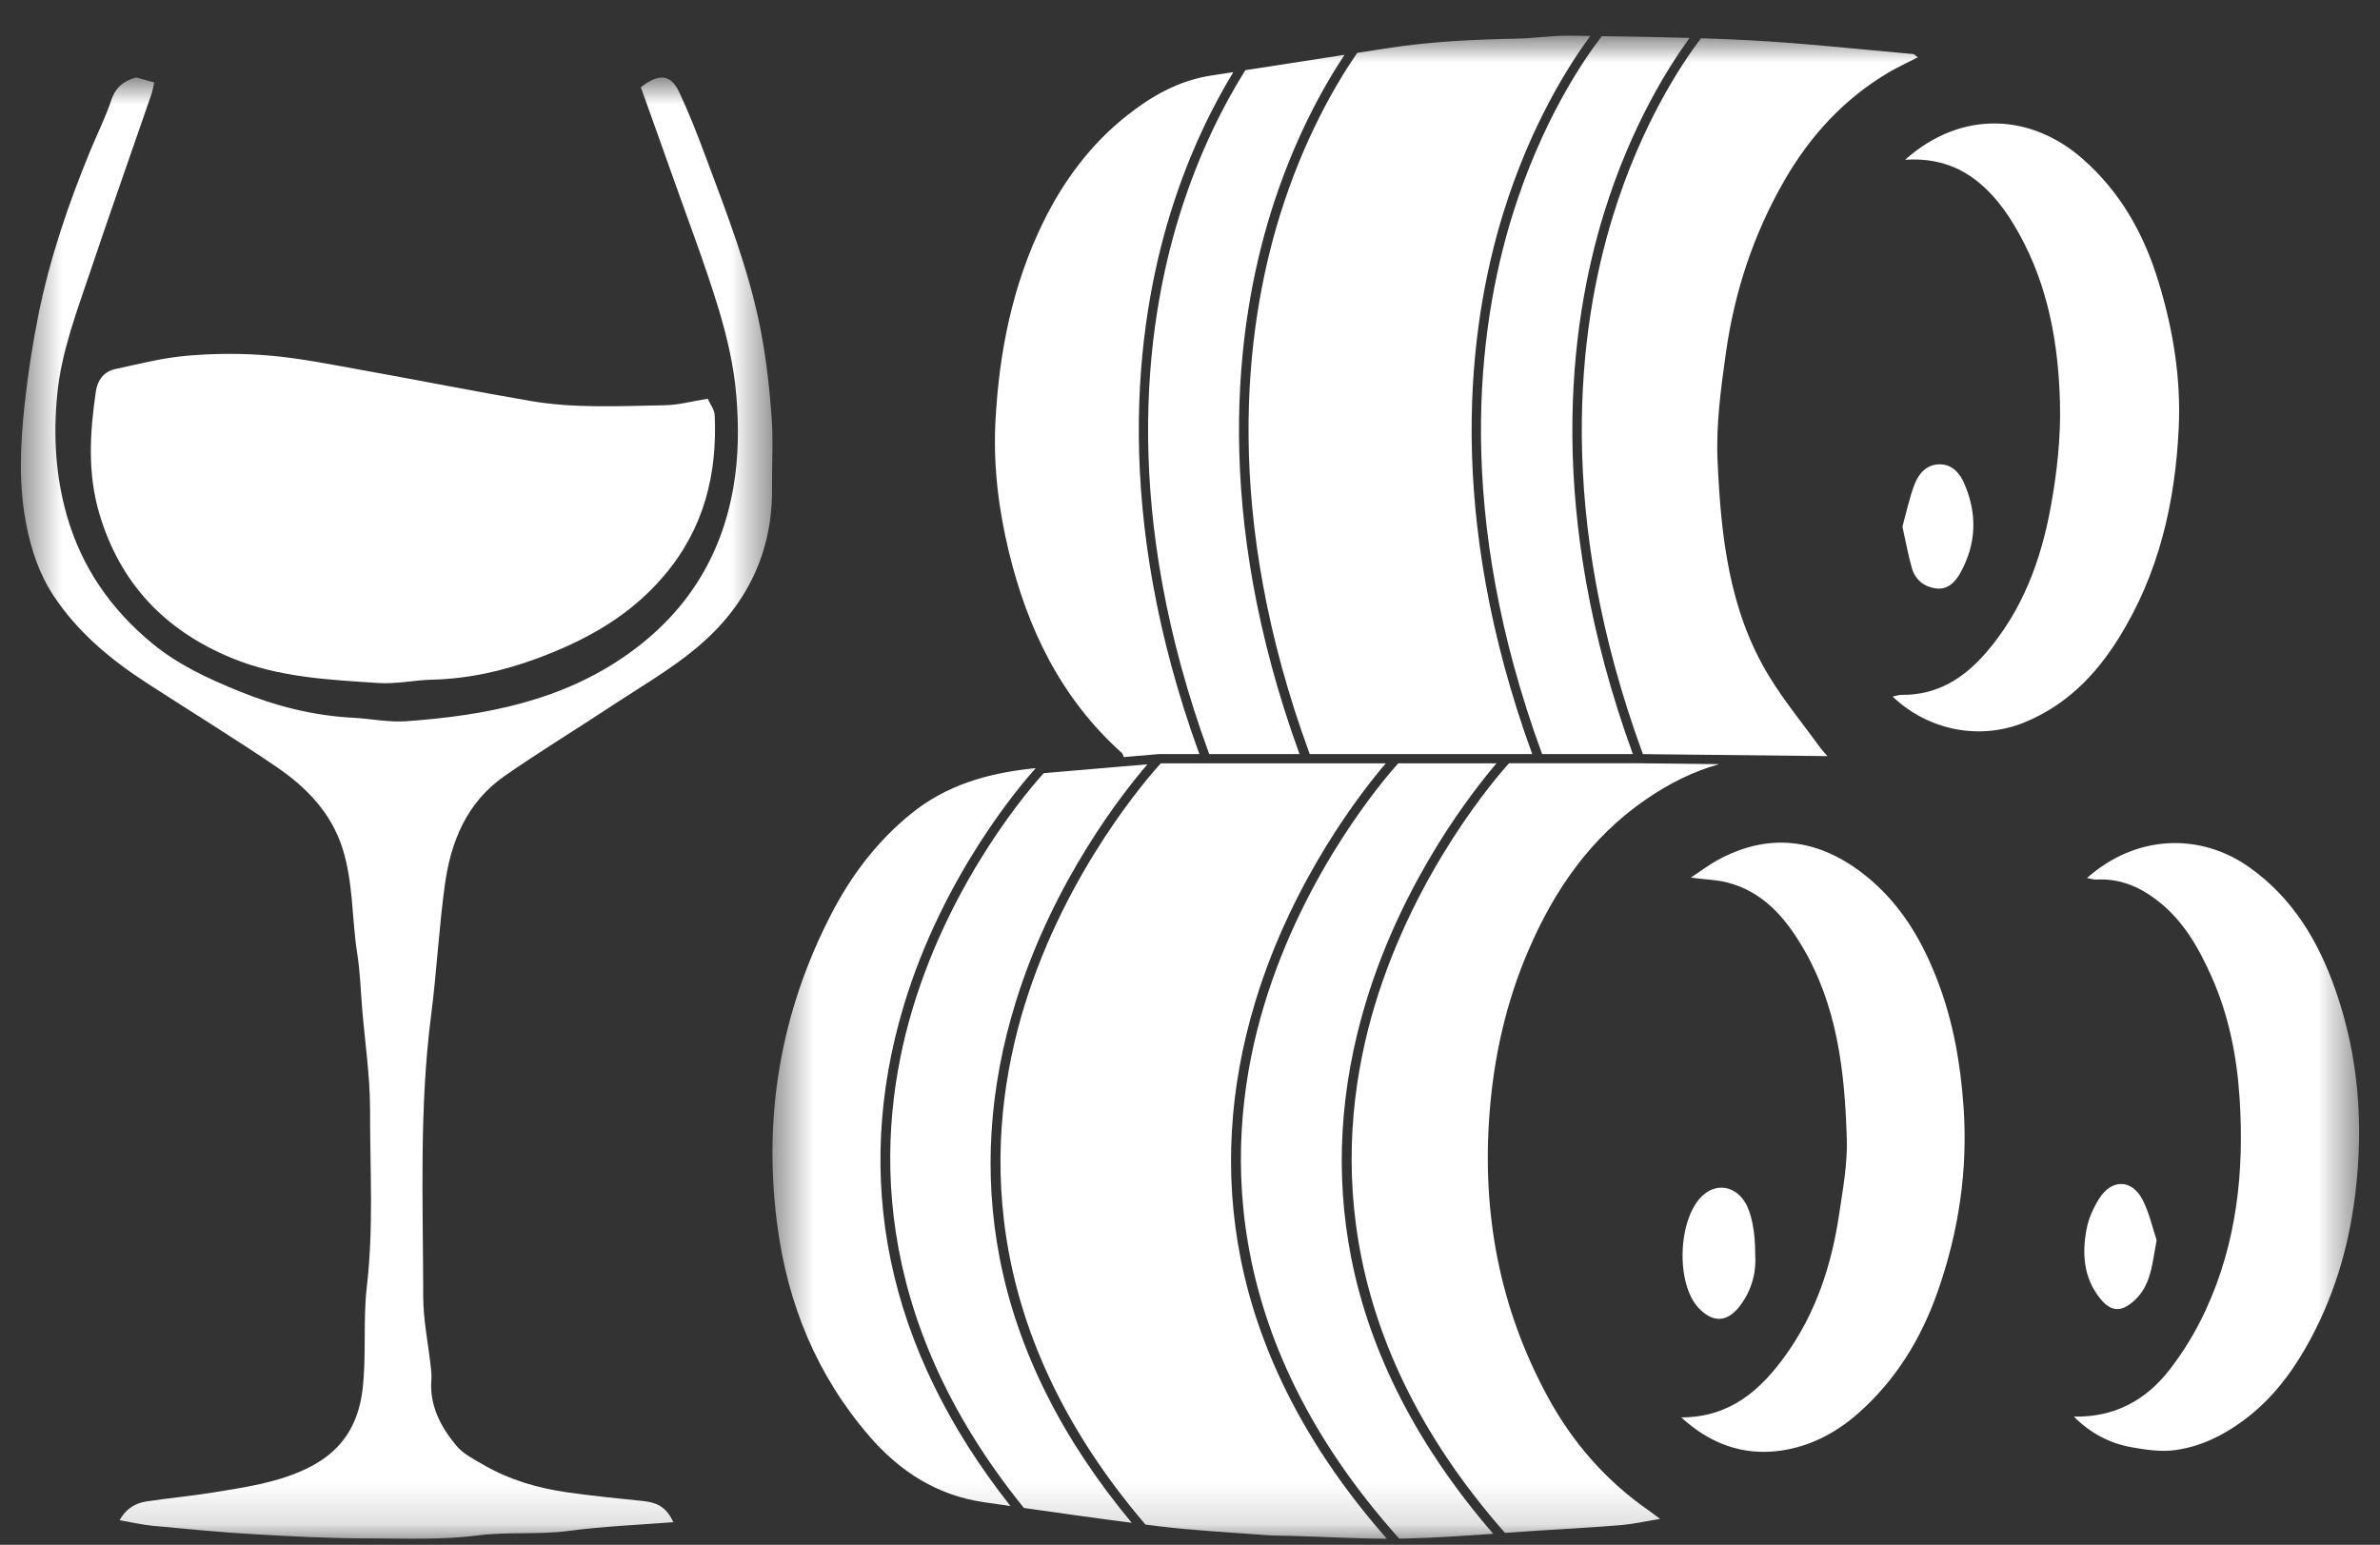
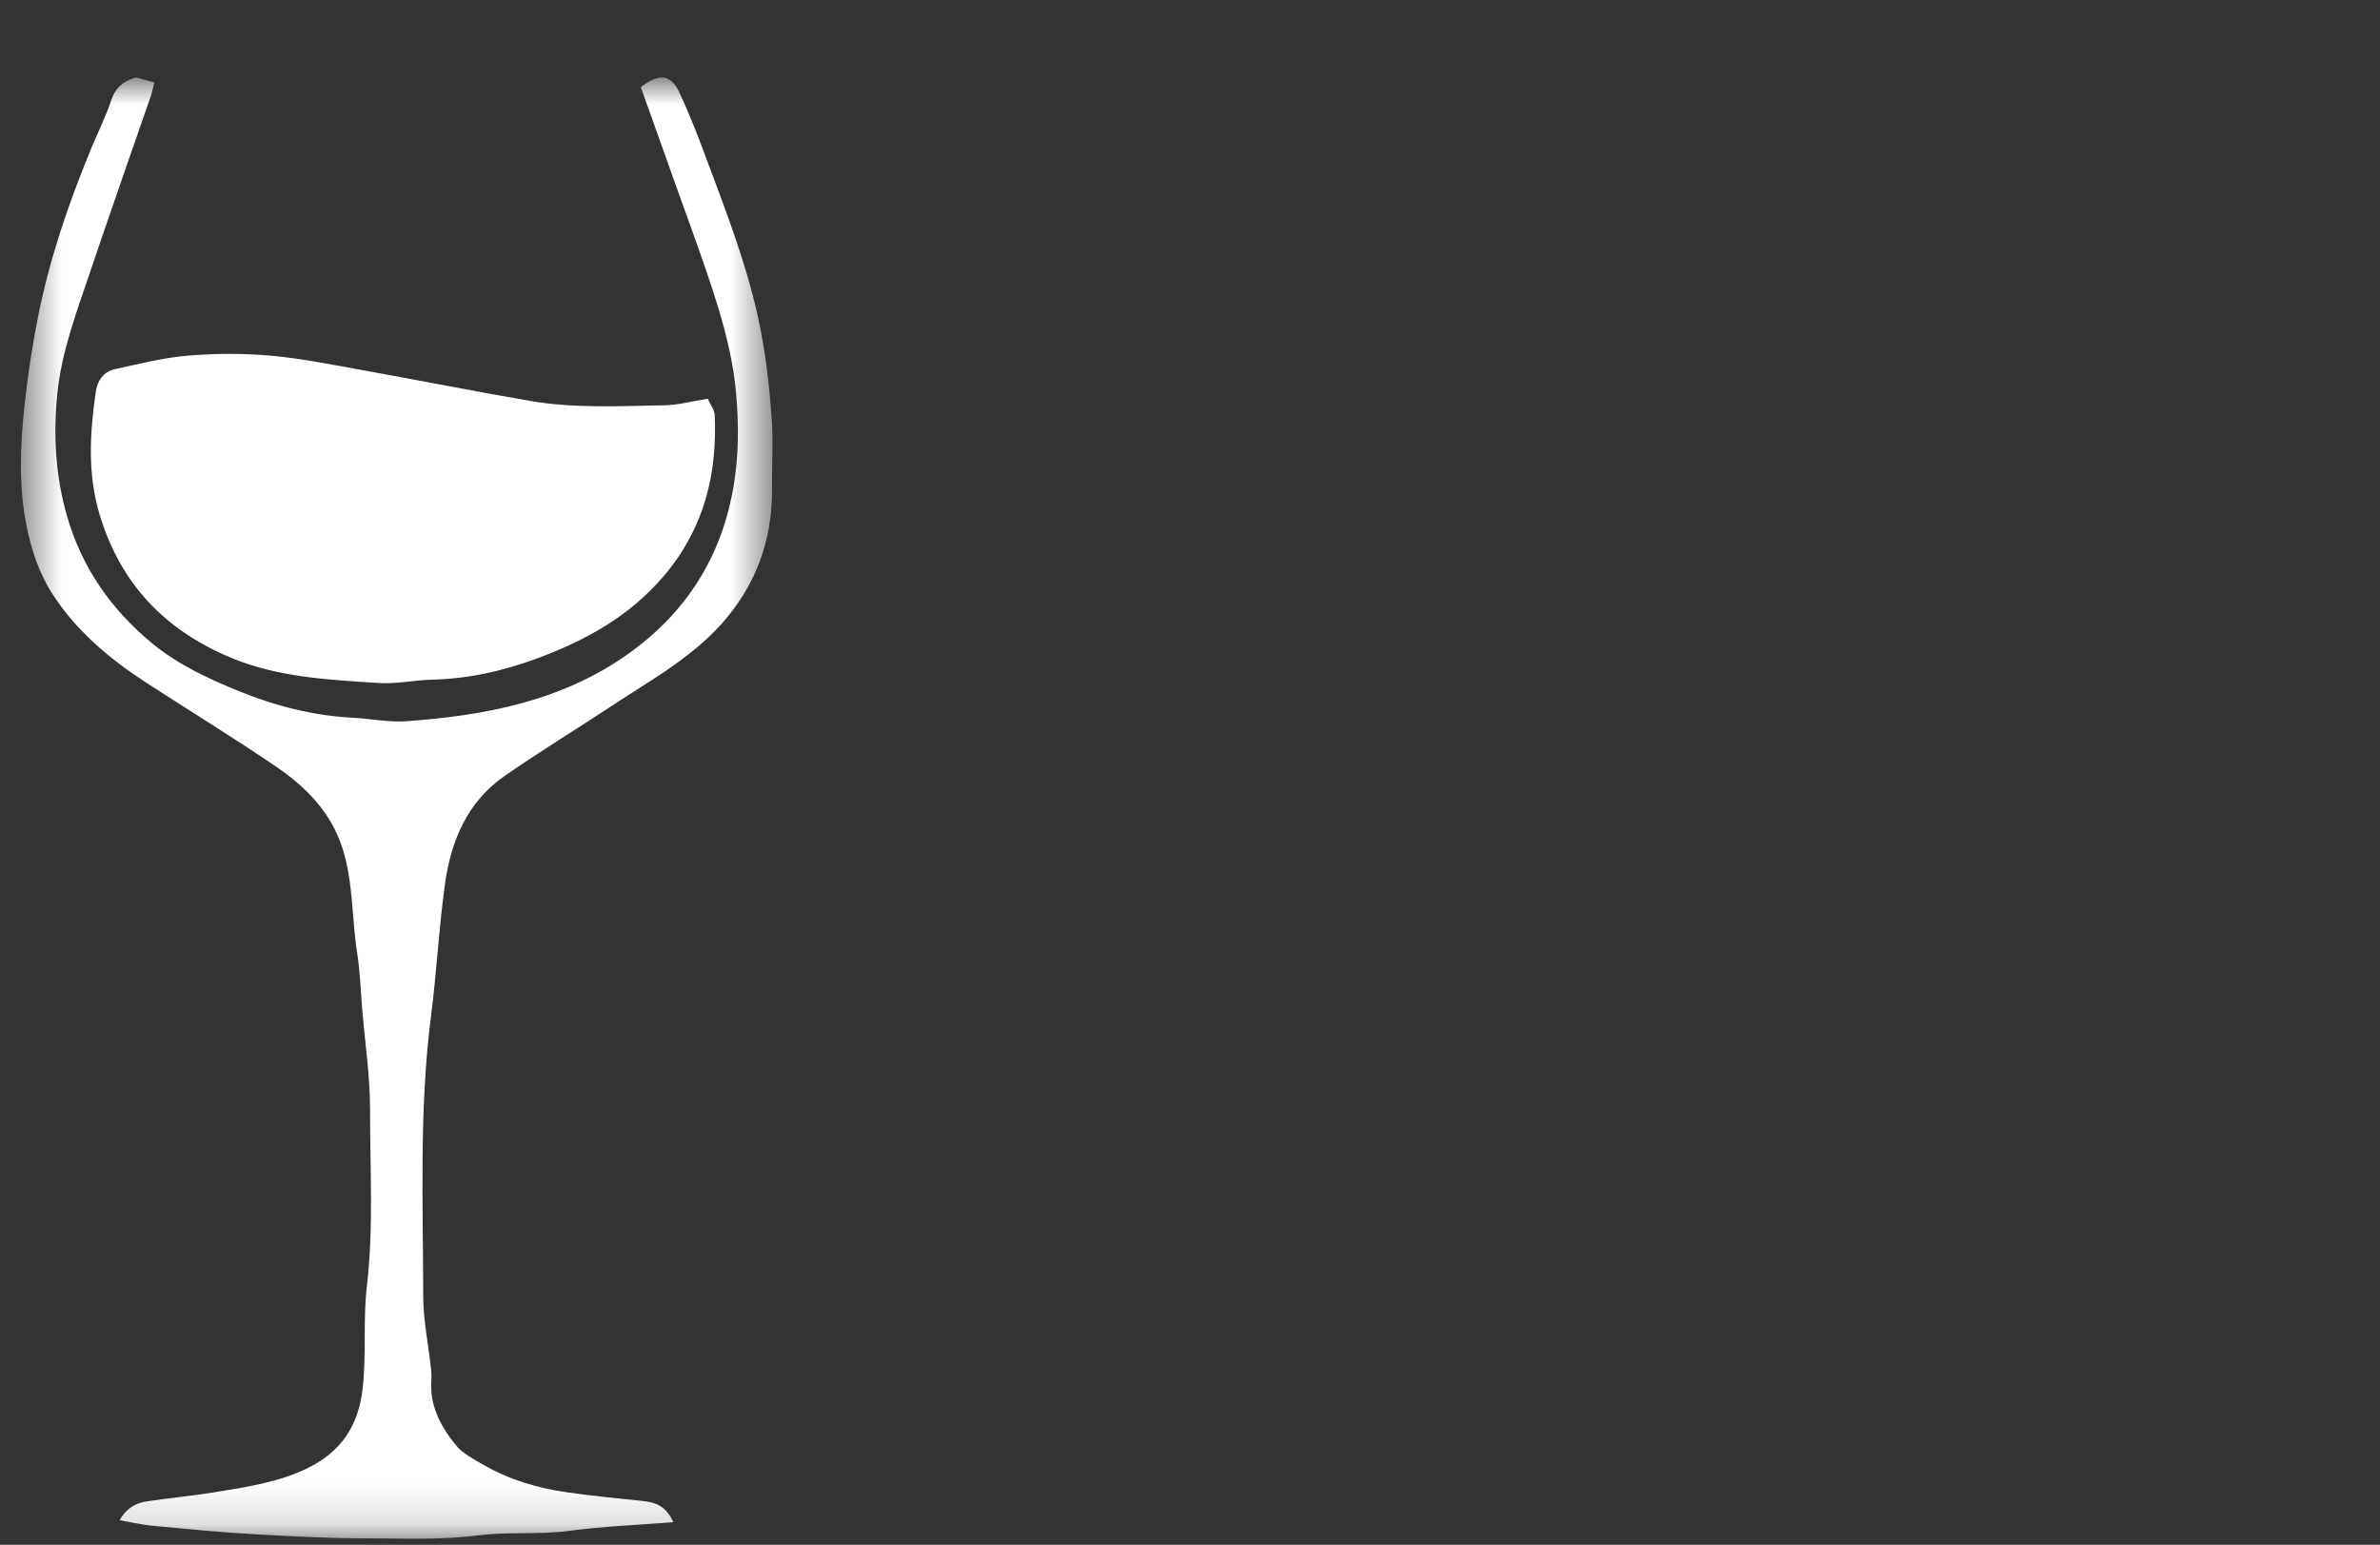
<svg xmlns="http://www.w3.org/2000/svg" width="57" height="37" viewBox="0 0 57 37" fill="none">
  <rect x="0" y="0" width="57" height="37" fill="#333333" stroke="none" />
  <mask id="mask0_5724_2112" style="mask-type:luminance" maskUnits="userSpaceOnUse" x="0" y="1" width="19" height="36">
    <path fill-rule="evenodd" clip-rule="evenodd" d="M0.5 1.854H18.5V36.853H0.5V1.854Z" fill="white" />
  </mask>
  <g mask="url(#mask0_5724_2112)">
    <path fill-rule="evenodd" clip-rule="evenodd" d="M15.401 35.951C14.799 35.889 14.197 35.83 13.599 35.745C12.889 35.645 12.207 35.447 11.588 35.089C11.352 34.953 11.087 34.819 10.922 34.618C10.551 34.167 10.282 33.657 10.331 33.047C10.339 32.947 10.329 32.845 10.318 32.745C10.256 32.181 10.137 31.618 10.136 31.054C10.133 28.807 10.036 26.558 10.325 24.318C10.459 23.275 10.512 22.221 10.656 21.18C10.798 20.156 11.178 19.216 12.085 18.585C12.915 18.007 13.783 17.48 14.628 16.922C15.329 16.458 16.069 16.034 16.705 15.498C17.886 14.503 18.508 13.225 18.49 11.686C18.484 11.114 18.522 10.54 18.479 9.972C18.427 9.274 18.348 8.574 18.214 7.886C17.934 6.448 17.395 5.082 16.884 3.71C16.697 3.205 16.498 2.702 16.27 2.214C16.068 1.779 15.786 1.746 15.348 2.09C15.592 2.773 15.842 3.468 16.088 4.165C16.463 5.228 16.868 6.282 17.198 7.358C17.408 8.045 17.575 8.757 17.634 9.468C17.695 10.198 17.692 10.937 17.564 11.675C17.273 13.347 16.435 14.678 15.025 15.675C13.452 16.788 11.623 17.139 9.735 17.274C9.309 17.305 8.874 17.212 8.442 17.19C7.495 17.14 6.592 16.908 5.726 16.555C4.989 16.256 4.262 15.919 3.648 15.412C2.661 14.598 1.967 13.603 1.609 12.376C1.326 11.402 1.275 10.42 1.372 9.435C1.469 8.45 1.821 7.511 2.138 6.573C2.622 5.137 3.126 3.707 3.621 2.274C3.652 2.183 3.668 2.086 3.695 1.975C3.522 1.927 3.375 1.886 3.26 1.854C2.935 1.946 2.759 2.113 2.663 2.403C2.531 2.801 2.34 3.181 2.179 3.57C1.644 4.864 1.193 6.182 0.918 7.553C0.777 8.259 0.668 8.966 0.59 9.682C0.484 10.656 0.442 11.623 0.633 12.583C0.751 13.172 0.937 13.744 1.283 14.268C1.857 15.137 2.635 15.787 3.505 16.352C4.543 17.026 5.6 17.673 6.622 18.368C7.341 18.858 7.929 19.466 8.201 20.313C8.465 21.138 8.423 21.999 8.556 22.84C8.626 23.285 8.638 23.738 8.676 24.188C8.743 24.987 8.864 25.786 8.863 26.585C8.86 27.993 8.951 29.402 8.786 30.811C8.691 31.624 8.779 32.449 8.684 33.271C8.583 34.137 8.182 34.754 7.398 35.148C6.678 35.509 5.884 35.619 5.098 35.747C4.57 35.833 4.035 35.881 3.506 35.961C3.225 36.003 3.008 36.15 2.864 36.411C3.154 36.461 3.407 36.521 3.664 36.545C4.473 36.621 5.283 36.7 6.094 36.747C6.995 36.799 7.897 36.846 8.798 36.846C9.683 36.846 10.565 36.889 11.453 36.774C12.171 36.682 12.906 36.763 13.634 36.665C14.454 36.556 15.285 36.524 16.128 36.458C15.965 36.113 15.764 35.989 15.401 35.951V35.951ZM16.95 9.55C17.009 9.683 17.111 9.811 17.117 9.943C17.179 11.358 16.866 12.652 15.906 13.786C15.083 14.759 14.022 15.344 12.842 15.778C12.043 16.071 11.221 16.257 10.36 16.278C9.928 16.288 9.494 16.387 9.067 16.359C7.878 16.281 6.682 16.226 5.557 15.764C3.934 15.096 2.878 13.963 2.385 12.322C2.091 11.344 2.152 10.369 2.294 9.385C2.333 9.112 2.479 8.901 2.763 8.839C3.336 8.715 3.91 8.567 4.492 8.519C5.149 8.463 5.819 8.46 6.475 8.518C7.213 8.583 7.944 8.733 8.674 8.864C10.018 9.105 11.356 9.372 12.701 9.603C13.768 9.786 14.85 9.725 15.926 9.706C16.25 9.7 16.573 9.61 16.95 9.55L16.95 9.55Z" fill="white" />
  </g>
  <mask id="mask1_5724_2112" style="mask-type:luminance" maskUnits="userSpaceOnUse" x="18" y="0" width="39" height="37">
-     <path fill-rule="evenodd" clip-rule="evenodd" d="M18.5 0.854H56.5V36.853H18.5V0.854Z" fill="white" />
-   </mask>
+     </mask>
  <g mask="url(#mask1_5724_2112)">
-     <path fill-rule="evenodd" clip-rule="evenodd" d="M30.435 5.093C30.973 3.36 31.689 2.085 32.201 1.313C31.41 1.437 30.618 1.559 29.826 1.681C29.341 2.454 28.721 3.627 28.244 5.169C27.405 7.881 26.852 12.315 28.96 18.061H31.123C29.024 12.289 29.587 7.827 30.435 5.093V5.093ZM45.816 1.294C44.508 1.179 43.202 1.033 41.891 0.964C41.507 0.943 41.123 0.928 40.738 0.916C40.28 1.52 39.31 2.971 38.631 5.169C37.792 7.881 37.239 12.316 39.347 18.062L43.767 18.11C43.693 18.028 43.64 17.97 43.594 17.907C43.181 17.339 42.731 16.791 42.367 16.194C41.404 14.611 41.217 12.836 41.135 11.047C41.096 10.182 41.212 9.326 41.332 8.469C41.538 6.995 41.995 5.604 42.743 4.31C43.354 3.253 44.163 2.366 45.236 1.733C45.455 1.604 45.688 1.498 45.932 1.372C45.87 1.329 45.845 1.296 45.816 1.294H45.816ZM30.062 23.998C30.959 21.04 32.657 18.903 33.19 18.282H27.801C27.526 18.583 25.545 20.826 24.541 24.069C23.591 27.142 23.358 31.747 27.433 36.515C27.538 36.528 27.642 36.542 27.748 36.555C28.603 36.659 29.466 36.702 30.325 36.768C30.513 36.783 30.702 36.779 30.89 36.785C31.664 36.805 32.44 36.852 33.214 36.854C31.351 34.735 30.173 32.474 29.709 30.125C29.316 28.129 29.435 26.068 30.062 23.998H30.062ZM36.854 18.281H36.14C35.866 18.584 33.909 20.827 32.929 24.068C31.986 27.184 31.787 31.875 36.043 36.714C36.313 36.695 36.583 36.676 36.853 36.659C37.509 36.617 38.165 36.583 38.82 36.528C39.112 36.504 39.399 36.438 39.759 36.38C39.637 36.289 39.568 36.234 39.495 36.184C38.462 35.468 37.663 34.55 37.071 33.462C35.911 31.329 35.487 29.055 35.675 26.649C35.78 25.297 36.071 24.002 36.608 22.755C37.225 21.32 38.091 20.063 39.406 19.156C39.964 18.771 40.551 18.475 41.174 18.302L39.267 18.281L36.854 18.281ZM31.367 18.061H36.696C34.596 12.289 35.158 7.827 36.006 5.092C36.667 2.962 37.599 1.521 38.087 0.861C37.927 0.858 37.767 0.856 37.607 0.854C37.176 0.848 36.746 0.918 36.314 0.926C35.281 0.946 34.25 0.994 33.227 1.155C32.986 1.192 32.746 1.229 32.505 1.266C32 1.999 31.222 3.32 30.65 5.169C29.811 7.88 29.258 12.315 31.367 18.061L31.367 18.061ZM38.419 5.092C39.064 3.01 39.968 1.588 40.465 0.908C39.765 0.887 39.064 0.875 38.363 0.865C37.923 1.436 36.917 2.907 36.217 5.169C35.378 7.881 34.824 12.315 36.933 18.061H39.106C37.008 12.288 37.571 7.827 38.419 5.092L38.419 5.092ZM27.749 18.062C27.751 18.062 27.752 18.061 27.753 18.061H28.724C26.625 12.289 27.187 7.828 28.035 5.093C28.485 3.641 29.062 2.509 29.538 1.727C29.361 1.753 29.185 1.782 29.009 1.809C28.241 1.926 27.596 2.29 27.004 2.756C26.123 3.45 25.474 4.326 24.989 5.313C24.246 6.826 23.925 8.443 23.84 10.107C23.787 11.158 23.915 12.198 24.163 13.221C24.612 15.066 25.41 16.725 26.864 18.031C26.887 18.051 26.897 18.086 26.914 18.133L27.743 18.062C27.745 18.061 27.748 18.062 27.749 18.062L27.749 18.062ZM23.94 30.124C23.555 28.129 23.685 26.068 24.327 23.998C25.232 21.078 26.919 18.957 27.481 18.306L24.997 18.518C24.738 18.801 22.801 20.992 21.848 24.189C20.973 27.125 20.785 31.5 24.522 36.117C25.383 36.241 26.243 36.362 27.105 36.473C25.431 34.465 24.366 32.333 23.94 30.124L23.94 30.124ZM30.277 24.069C29.325 27.215 29.131 31.964 33.511 36.852C33.557 36.851 33.603 36.851 33.65 36.85C34.354 36.834 35.058 36.785 35.762 36.736C33.96 34.651 32.815 32.431 32.361 30.125C31.968 28.13 32.086 26.068 32.714 23.999C33.61 21.042 35.308 18.905 35.841 18.283H33.487C33.211 18.588 31.256 20.83 30.277 24.069L30.277 24.069ZM21.635 24.119C22.576 20.97 24.456 18.785 24.805 18.398C24.76 18.403 24.715 18.407 24.671 18.412C23.63 18.529 22.66 18.809 21.825 19.485C20.995 20.157 20.377 20.982 19.901 21.907C18.693 24.253 18.272 26.74 18.616 29.346C18.864 31.23 19.557 32.932 20.817 34.394C21.544 35.238 22.438 35.818 23.573 35.981C23.782 36.011 23.991 36.041 24.2 36.071C22.711 34.185 21.746 32.204 21.328 30.163C20.924 28.187 21.027 26.154 21.635 24.119L21.635 24.119ZM45.791 13.614C45.87 13.882 46.073 14.052 46.357 14.093C46.644 14.134 46.825 13.941 46.942 13.734C47.339 13.031 47.361 12.296 47.035 11.562C46.929 11.324 46.745 11.114 46.44 11.121C46.139 11.128 45.955 11.343 45.86 11.582C45.728 11.919 45.656 12.278 45.562 12.614C45.644 12.976 45.7 13.3 45.791 13.614V13.614ZM51.315 28.738C51.059 28.237 50.569 28.232 50.269 28.716C50.135 28.933 50.023 29.179 49.975 29.427C49.859 30.02 49.898 30.606 50.301 31.105C50.562 31.427 50.809 31.429 51.114 31.152C51.521 30.782 51.541 30.273 51.651 29.706C51.557 29.424 51.479 29.06 51.315 28.738ZM41.789 28.791C41.548 28.405 41.115 28.333 40.788 28.625C40.18 29.167 40.123 30.757 40.692 31.339C41.038 31.694 41.376 31.669 41.678 31.267C41.971 30.878 42.066 30.438 42.036 30.038C42.038 29.485 41.944 29.039 41.789 28.791ZM51.044 34.662C51.39 34.724 51.756 34.779 52.098 34.731C52.697 34.648 53.232 34.389 53.725 34.025C54.372 33.548 54.845 32.941 55.231 32.262C55.877 31.126 56.247 29.908 56.406 28.612C56.611 26.943 56.492 25.313 55.938 23.724C55.532 22.559 54.92 21.516 53.872 20.773C52.694 19.939 51.159 19.985 49.982 21.03C50.07 21.045 50.137 21.069 50.204 21.066C50.757 21.038 51.22 21.225 51.656 21.559C52.289 22.043 52.654 22.696 52.964 23.388C53.382 24.323 53.576 25.318 53.639 26.325C53.75 28.066 53.568 29.778 52.822 31.387C52.591 31.885 52.3 32.369 51.962 32.804C51.402 33.527 50.652 33.95 49.668 33.929C50.062 34.324 50.521 34.568 51.044 34.662L51.044 34.662ZM42.635 34.746C43.328 34.651 43.95 34.334 44.484 33.867C45.407 33.06 46.016 32.052 46.41 30.926C46.911 29.493 47.134 28.021 47.025 26.493C46.952 25.475 46.782 24.491 46.423 23.54C46.069 22.598 45.577 21.733 44.791 21.064C43.703 20.14 42.46 19.863 41.107 20.616C40.92 20.721 40.749 20.851 40.494 21.02C40.864 21.067 41.128 21.074 41.375 21.138C42.216 21.358 42.737 21.958 43.153 22.655C44.006 24.081 44.181 25.669 44.23 27.271C44.249 27.87 44.137 28.477 44.048 29.074C43.869 30.286 43.498 31.434 42.771 32.45C42.164 33.298 41.433 33.947 40.266 33.948C40.944 34.574 41.739 34.87 42.635 34.746L42.635 34.746ZM45.627 3.826C46.986 2.618 48.646 2.726 49.874 3.801C50.785 4.599 51.345 5.604 51.69 6.731C52.043 7.88 52.238 9.059 52.179 10.26C52.093 12.042 51.704 13.749 50.736 15.294C50.185 16.175 49.483 16.892 48.487 17.301C47.434 17.734 46.193 17.508 45.328 16.684C45.417 16.666 45.478 16.642 45.538 16.643C46.398 16.653 47.038 16.243 47.569 15.627C48.444 14.613 48.886 13.403 49.117 12.127C49.264 11.319 49.356 10.485 49.336 9.665C49.301 8.246 49.058 6.852 48.347 5.58C48.203 5.323 48.043 5.07 47.856 4.842C47.313 4.179 46.634 3.76 45.627 3.826L45.627 3.826Z" fill="white" />
-   </g>
+     </g>
</svg>